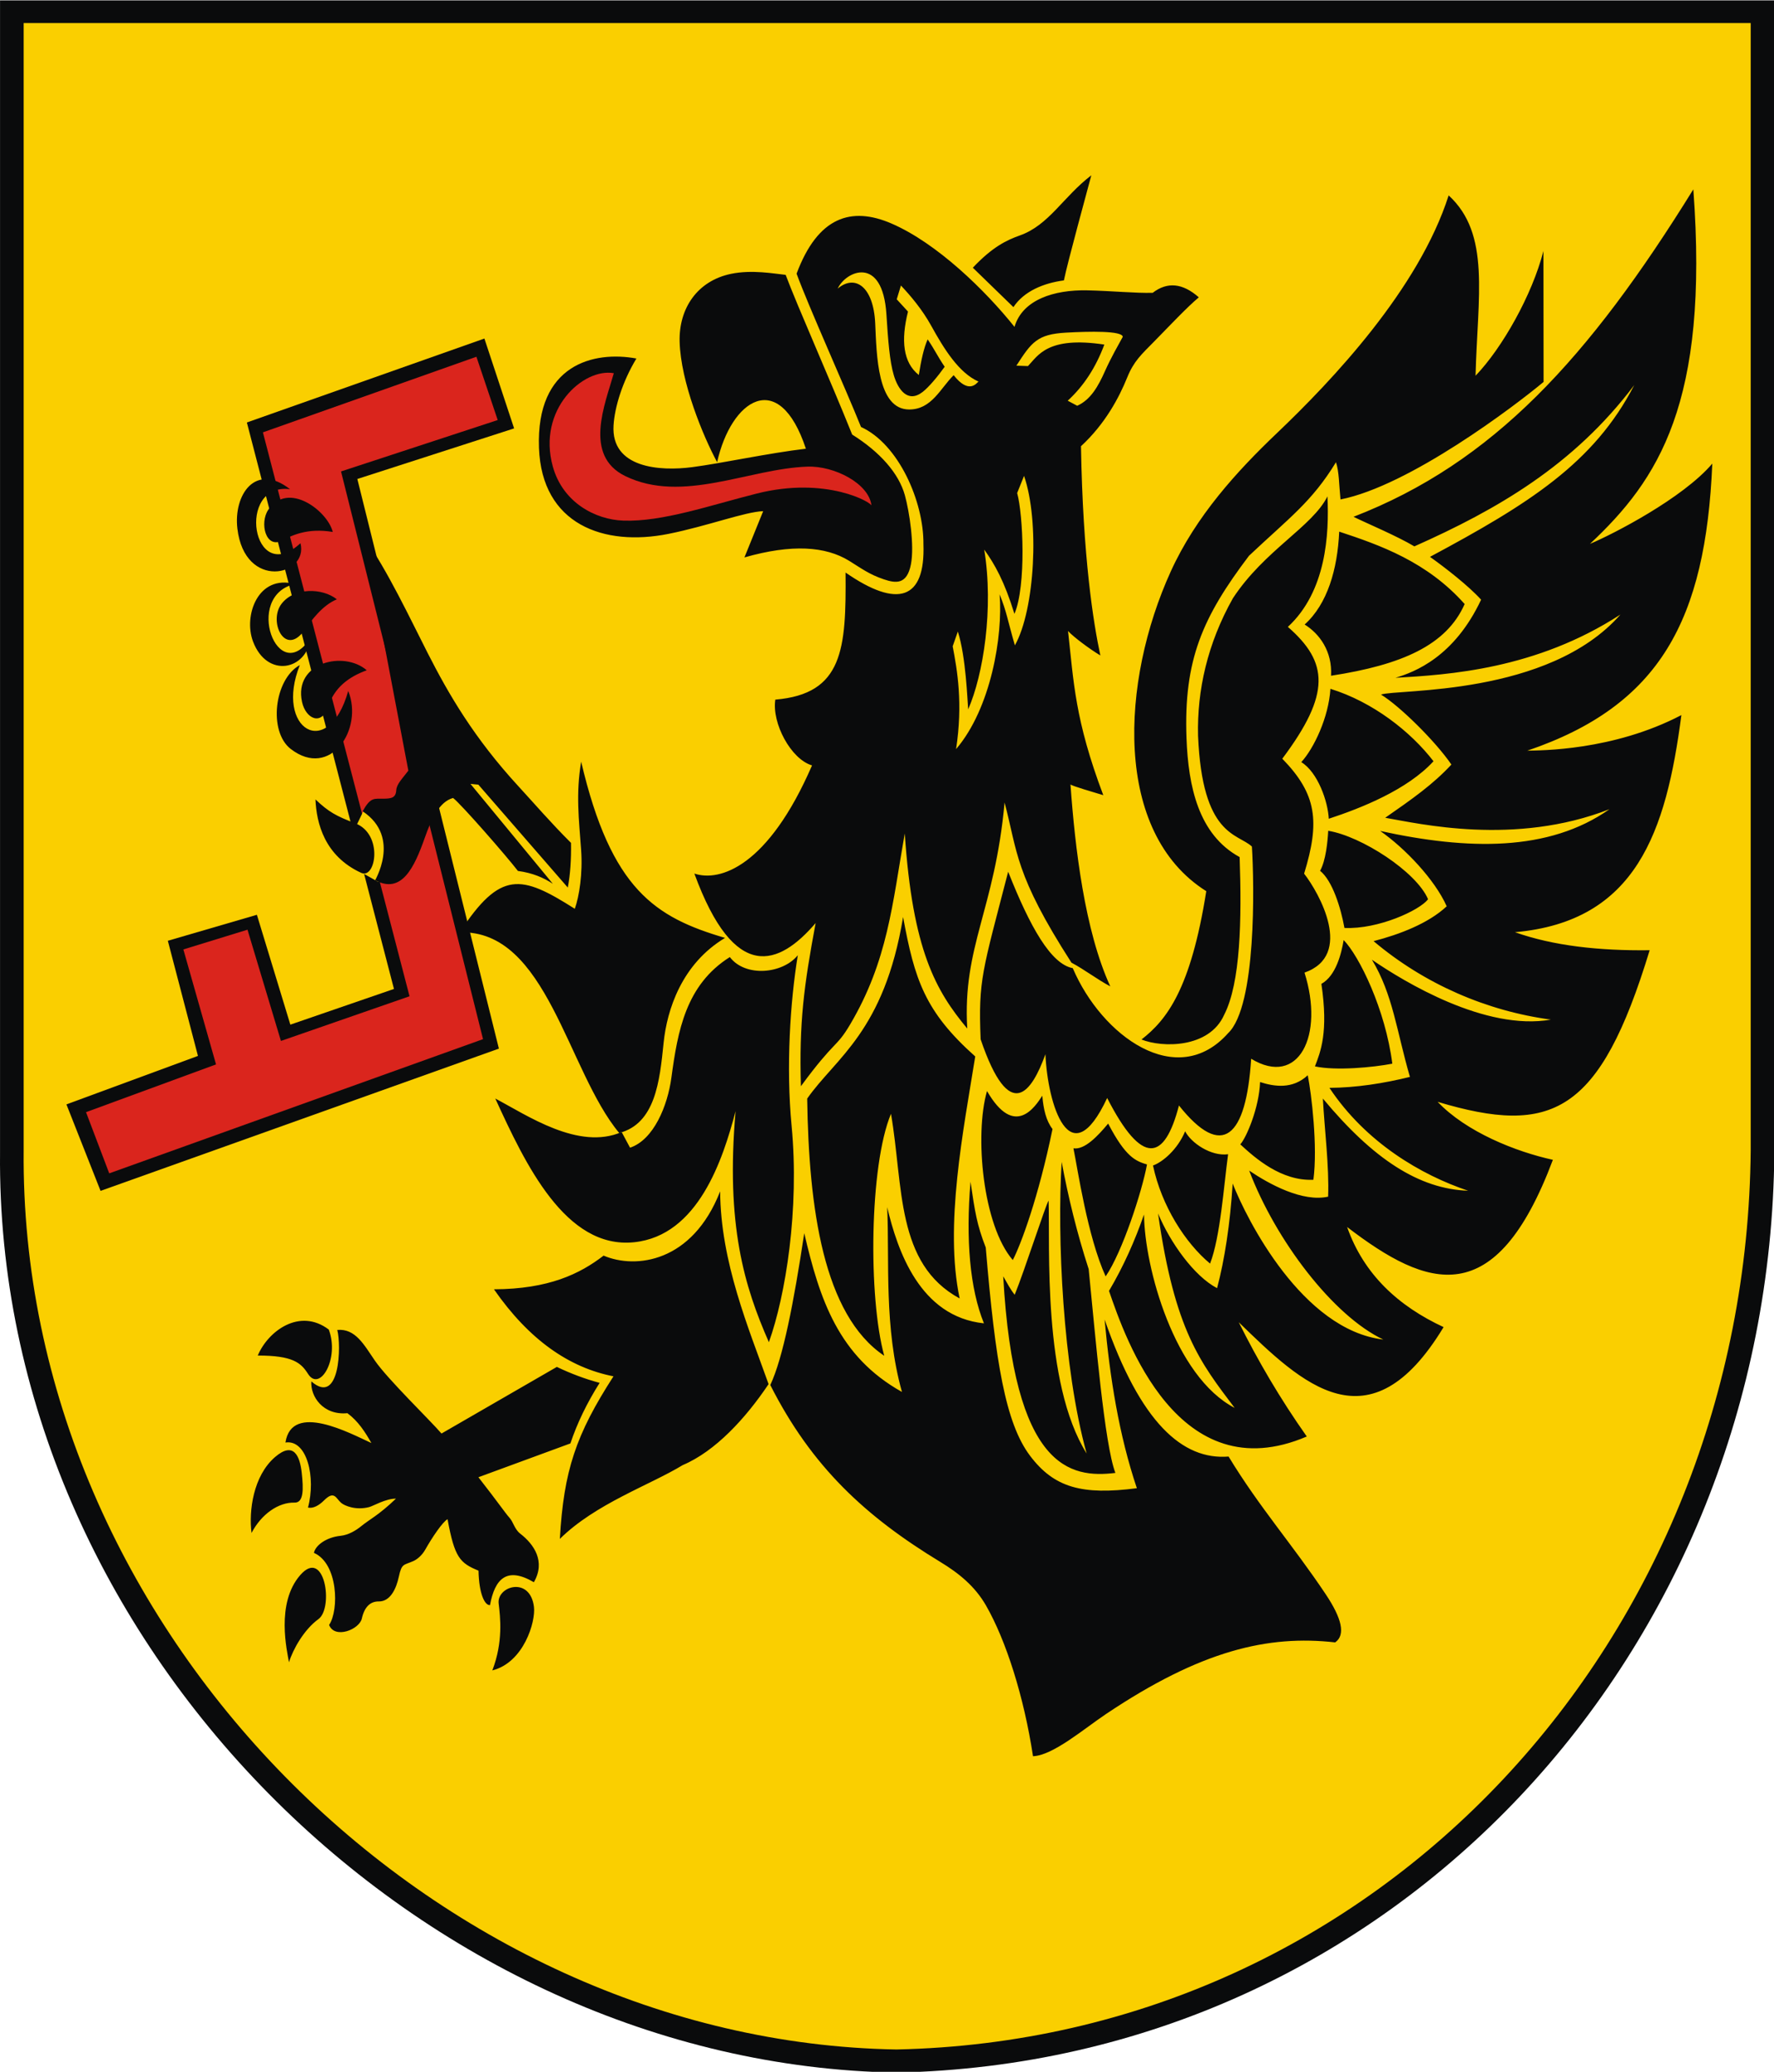
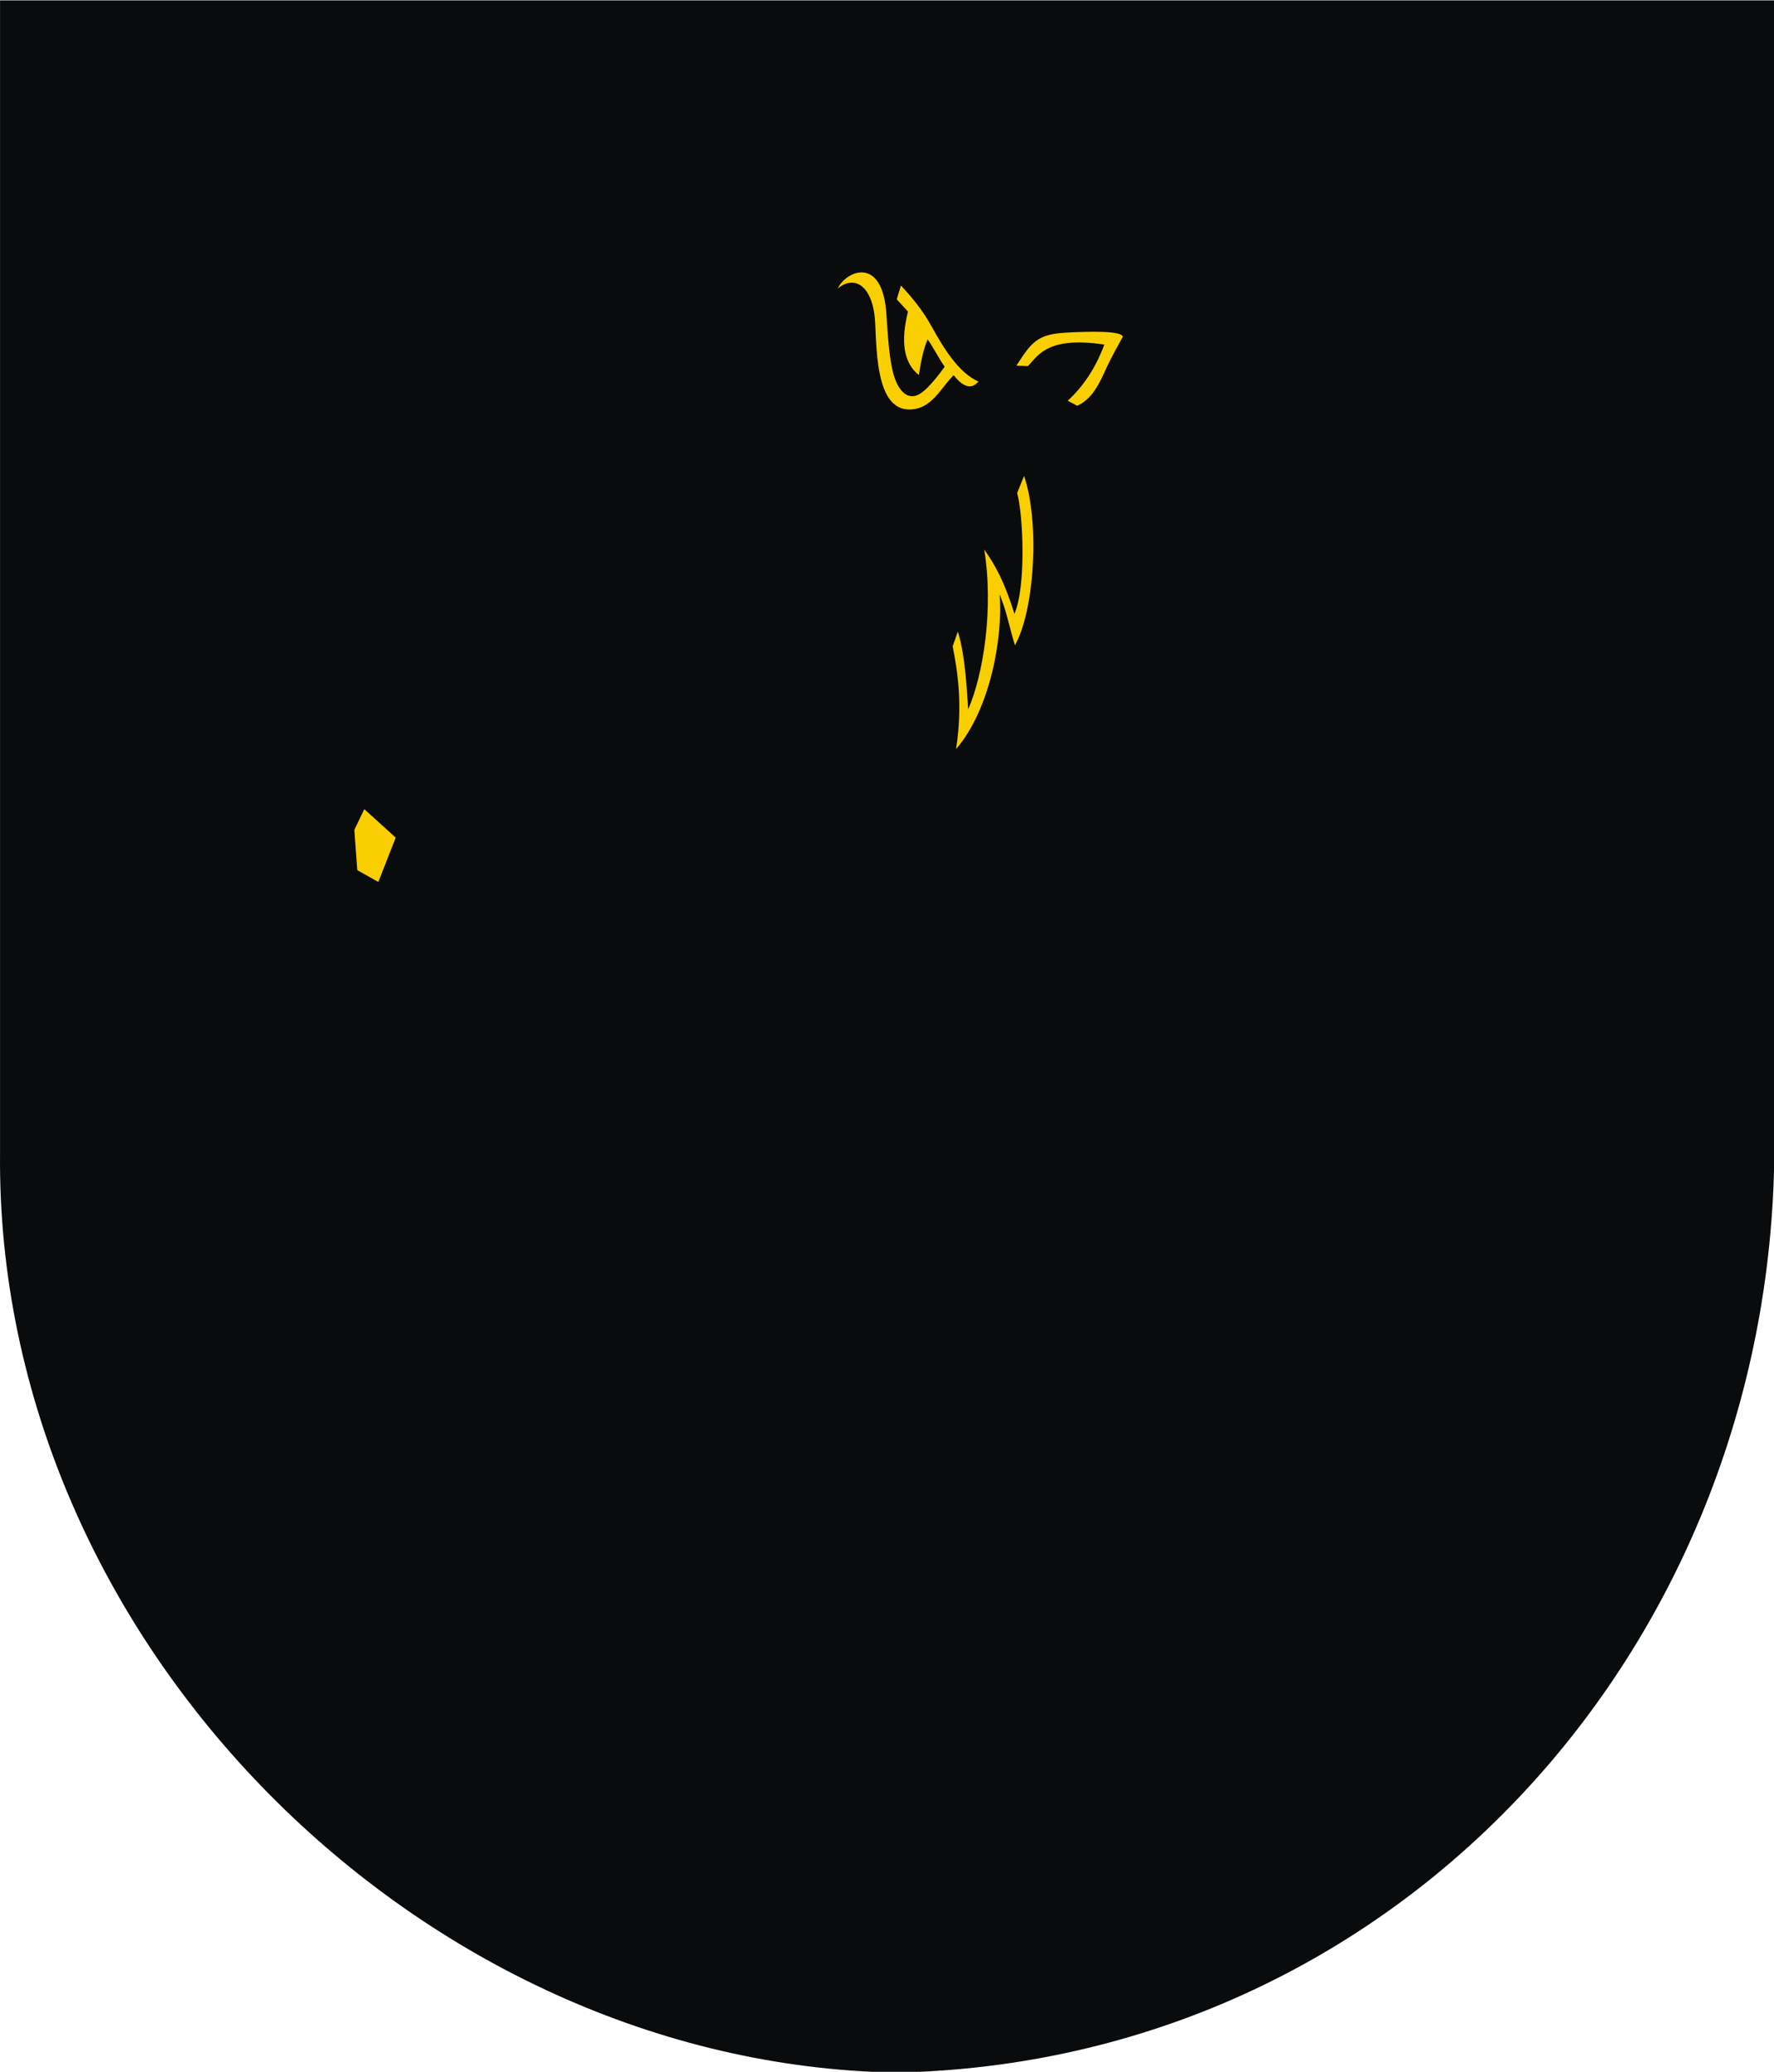
<svg xmlns="http://www.w3.org/2000/svg" xmlns:ns1="http://sodipodi.sourceforge.net/DTD/sodipodi-0.dtd" xmlns:ns2="http://www.inkscape.org/namespaces/inkscape" xml:space="preserve" width="744.11" height="868.45" style="shape-rendering:geometricPrecision; text-rendering:geometricPrecision; image-rendering:optimizeQuality; fill-rule:evenodd; clip-rule:evenodd" viewBox="0 0 210 297" id="svg2" ns1:version="0.32" ns2:version="0.45.1" ns1:docname="POL gmina Studzienice COA 2.svg" ns2:output_extension="org.inkscape.output.svg.inkscape" ns1:docbase="C:\Users\Mistrz\Desktop" version="1.0">
  <ns1:namedview ns2:window-height="480" ns2:window-width="640" ns2:pageshadow="2" ns2:pageopacity="0.0" guidetolerance="10.0" gridtolerance="10.0" objecttolerance="10.0" borderopacity="1.0" bordercolor="#666666" pagecolor="#ffffff" id="base" />
  <defs id="defs4">
    <style type="text/css" id="style6">
   
    .fil0 {fill:#0A0B0C}
    .fil2 {fill:#DA251D}
    .fil1 {fill:#FACF00}
   
  </style>
  </defs>
  <g id="Warstwa_x0020_1" transform="matrix(1.212,0,0,1.212,-22.233,-31.399)">
    <g id="_76113760">
      <path id="_76122728" class="fil0" d="M 0,25.952 L 210,25.952 L 210,162.264 C 209.485,221.165 165.09,269.816 106.116,271.048 C 49.914,270.101 -0.551,220.227 0,162.264 L 0,25.952 L 0,25.952 z " style="fill:#0a0b0c" />
-       <path id="_76122656" class="fil1" d="M 2.796,28.635 L 207.203,28.635 L 207.203,161.934 C 206.702,219.533 163.489,267.109 106.086,268.314 C 51.381,267.388 2.26,218.617 2.796,161.934 L 2.796,28.635 L 2.796,28.635 z " style="fill:#facf00" />
      <polygon id="_76122584" class="fil0" points="57.327,65.949 29.214,75.876 46.624,142.877 34.36,147.099 30.4,134.106 19.86,137.179 23.425,150.797 7.858,156.531 11.897,166.761 59.042,149.935 42.289,82.56 60.844,76.577 57.327,65.949 " style="fill:#0a0b0c" />
-       <polygon id="_76114048" class="fil2" points="56.383,68.102 31.113,77.044 48.466,143.743 33.246,149.027 29.288,135.87 21.698,138.204 25.564,151.803 10.176,157.451 12.924,164.688 57.166,148.814 40.358,81.667 58.903,75.588 56.383,68.102 " style="fill:#da251d" />
      <polygon id="_76113976" class="fil1" points="41.933,124.06 43.113,121.612 46.829,124.978 44.775,130.224 42.283,128.825 41.933,124.06 " style="fill:#facf00" />
-       <path id="_76113904" class="fil0" d="M 135.098,148.857 C 138.088,146.533 140.926,142.912 142.766,131.314 C 131.723,124.355 132.637,106.507 138.569,93.483 C 141.539,86.961 146.395,81.639 151.1,77.163 C 157.661,70.921 167.917,60.091 171.453,49.019 C 176.44,53.582 174.875,60.943 174.636,70.348 C 177.792,67.07 181.343,60.785 182.671,55.591 L 182.688,71.08 C 179.275,73.931 166.796,83.383 158.651,84.981 C 158.469,83.157 158.493,81.717 158.117,80.578 C 155.258,85.264 152.6,87.142 147.821,91.644 C 142.312,98.92 140.086,103.965 140.426,113.208 C 140.636,118.931 141.846,124.623 146.714,127.281 C 146.972,134.673 146.829,142.161 144.881,145.941 C 143.104,149.929 137.51,149.83 135.098,148.857 L 135.098,148.857 z M 30.503,186.239 C 31.707,183.352 35.458,180.553 38.909,183.164 C 40.2,186.603 37.846,190.613 36.447,188.399 C 35.626,187.098 34.645,186.227 30.503,186.239 z M 32.547,198.244 C 29.967,200.466 29.426,204.625 29.767,207.222 C 30.92,205.004 32.948,203.577 34.857,203.632 C 35.953,203.663 35.917,202.021 35.707,200.11 C 35.492,198.164 34.779,196.322 32.547,198.244 z M 34.199,222.516 C 33.99,221.275 32.598,215.553 35.534,212.201 C 38.435,208.889 39.502,216.092 37.688,217.408 C 35.976,218.651 34.668,220.984 34.199,222.516 z M 58.266,223.478 C 61.99,222.545 63.409,217.708 63.194,215.969 C 62.738,212.293 58.775,213.514 59.015,215.566 C 59.206,217.199 59.568,220.088 58.266,223.478 L 58.266,223.478 z M 34.319,83.768 C 30.2,80.555 27.624,84.462 28.09,88.421 C 28.954,95.771 36.544,94.019 35.558,90.157 C 29.838,95.434 27.907,82.945 34.319,83.768 L 34.319,83.768 z M 34.892,94.985 C 30.528,93.819 28.791,98.724 29.941,101.777 C 31.591,106.16 36.306,105.232 36.793,101.282 C 32.906,107.434 28.772,96.37 34.892,94.985 L 34.892,94.985 z M 35.481,104.571 C 32.45,106.233 31.73,112.429 34.408,114.494 C 39.099,118.11 43.044,112.138 41.21,107.635 C 38.861,115.996 32.45,112.162 35.481,104.571 L 35.481,104.571 z M 39.378,88.825 C 36.349,88.313 34.478,89.266 33.436,89.822 C 31.426,90.895 30.702,87.742 31.743,86.209 C 34.102,82.736 38.791,86.37 39.378,88.825 z M 39.864,96.793 C 38.148,97.499 36.859,99.278 36.022,100.448 C 33.722,103.662 31.734,99.4 33.312,97.332 C 34.827,95.346 38.177,95.445 39.864,96.793 z M 43.404,105.185 C 40.687,102.828 34.728,104.255 35.742,108.927 C 36.173,110.915 38.043,111.805 38.805,109.536 C 39.569,107.258 41.18,105.998 43.404,105.185 z M 37.334,120.461 C 38.883,121.932 39.776,122.427 42.033,123.281 C 45.376,124.547 44.489,129.947 42.741,129.143 C 38.404,127.151 37.448,123.257 37.334,120.461 z M 65.901,187.582 L 52.249,195.462 C 50.91,193.898 45.892,189.05 44.374,186.85 C 43.086,184.98 42.069,183.014 39.914,183.21 C 40.399,184.993 40.25,192.256 36.846,189.295 C 36.713,191.073 38.235,193.33 41.115,193.055 C 42.395,194.008 43.207,195.274 43.951,196.584 C 41.502,195.473 34.526,191.678 33.78,196.525 C 36.344,196.138 37.399,200.664 36.448,204.217 C 37.049,204.359 37.739,203.977 38.349,203.369 C 39.581,202.142 39.754,203.142 40.38,203.668 C 40.779,204.003 42.096,204.57 43.676,204.165 C 44.186,204.034 45.623,203.157 46.861,203.162 C 44.783,205.147 43.733,205.613 42.745,206.421 C 42.156,206.903 41.259,207.461 40.305,207.559 C 38.586,207.735 37.323,208.703 37.151,209.577 C 40.014,210.829 40.142,216.332 38.947,218.1 C 39.593,219.794 42.531,218.655 42.823,217.337 C 43.133,215.944 43.848,215.306 44.823,215.321 C 46.215,215.343 46.904,213.767 47.197,212.406 C 47.545,210.79 47.752,211.067 48.93,210.541 C 49.343,210.357 49.933,209.896 50.334,209.181 C 51.127,207.769 52.389,205.901 52.967,205.593 C 53.793,210.134 54.43,210.78 56.631,211.681 C 56.684,214.409 57.37,215.814 57.99,215.754 C 58.556,212.676 59.953,211.153 63.182,213.048 C 64.602,210.583 63.193,208.56 61.572,207.306 C 60.884,206.773 60.774,205.957 60.292,205.417 C 59.749,204.808 58.934,203.585 56.618,200.63 C 60.247,199.297 63.876,197.965 67.506,196.632 C 68.304,194.244 69.458,191.856 70.966,189.469 C 69.278,189.017 67.589,188.388 65.901,187.582 L 65.901,187.582 z M 200.412,48.304 C 202.295,73.588 196.263,82.659 188.18,90.235 C 190.889,89.101 199.155,84.853 202.658,80.741 C 201.869,99.213 196.495,109.351 180.76,114.695 C 182.295,114.655 190.879,114.722 198.998,110.486 C 197.188,124.331 193.651,134.892 179.301,136.165 C 183.822,137.768 189.231,138.373 195.245,138.297 C 189.334,157.694 183.642,160.26 170.15,156.23 C 173.536,159.79 179.375,162.122 183.79,163.087 C 177.003,181.14 168.989,178.352 159.434,171.034 C 161.412,176.646 165.51,180.394 170.854,182.874 C 162.096,197.335 154.114,189.595 146.608,182.297 C 148.855,186.802 151.481,191.307 154.662,195.813 C 139.437,202.327 133.196,184.245 131.254,178.591 C 132.995,175.65 134.325,172.627 135.399,169.553 C 135.449,175.788 138.986,188.72 146.125,192.429 C 142.084,187.083 139.03,183.316 137.059,169.432 C 138.503,172.886 141.324,176.846 144.045,178.268 C 144.935,174.899 145.583,170.741 145.891,165.896 C 147.568,170.171 154.149,183.212 163.72,184.345 C 157.776,181.546 150.968,172.591 147.846,164.365 C 150.238,165.979 154.158,168.117 157.189,167.445 C 157.325,163.888 156.751,159.387 156.567,155.841 C 162.533,163.016 167.954,166.539 173.762,166.745 C 168.221,164.891 161.654,161.062 157.343,154.575 C 160.477,154.559 163.762,154.048 166.87,153.28 C 165.298,147.888 164.857,143.519 162.37,139.418 C 166.19,142.037 175.8,147.87 183.554,146.505 C 175.999,145.494 168.598,142.316 162.566,137.222 C 165.606,136.438 169.042,135.142 171.223,133.1 C 169.798,129.913 166.266,126.217 163.351,124.19 C 173.686,126.447 183.282,126.688 190.489,121.616 C 179.284,126 167.899,123.311 163.944,122.63 C 167.146,120.405 169.602,118.688 171.778,116.336 C 169.884,113.573 165.65,109.399 163.447,108.061 C 165.31,107.378 183.259,108.31 191.785,98.593 C 181.78,105.088 171.401,105.714 165.152,106.077 C 167.428,105.4 172.11,103.612 175.294,96.837 C 173.834,95.22 171.037,93.042 169.244,91.77 C 180.926,85.515 188.662,80.676 193.418,71.457 C 186.255,80.953 177.202,86.167 167.394,90.531 C 165.304,89.285 161.771,87.809 160.192,87.032 C 176.705,80.649 188.035,68.277 200.412,48.304 L 200.412,48.304 z M 145.406,198.183 C 149.079,204.232 152.953,208.564 156.904,214.473 C 158.805,217.316 159.28,219.277 158.023,220.165 C 150.099,219.272 142.17,221.087 130.908,228.631 C 128.276,230.394 124.623,233.541 122.258,233.629 C 121.185,226.568 119.061,219.917 116.693,215.797 C 115.374,213.502 113.452,211.963 111.294,210.653 C 102.429,205.272 96.066,199.394 91.164,189.723 C 92.668,186.535 93.953,179.928 95.184,171.764 C 97.013,179.603 99.228,186.343 106.748,190.542 C 104.602,182.88 105.286,175.117 105,168.689 C 106.221,173.831 108.874,181.643 116.451,182.428 C 114.779,178.302 114.296,172.539 114.861,165.677 C 115.395,169.267 115.602,170.721 116.665,173.458 C 117.797,186.981 118.998,194.237 121.913,198.097 C 124.761,201.866 128.058,202.768 134.552,201.929 C 132.428,195.632 131.365,188.892 130.733,181.973 C 134.977,194.205 139.962,198.618 145.406,198.183 L 145.406,198.183 z M 116.814,154.951 C 120.083,160.612 122.534,156.776 123.359,155.505 C 123.49,157.091 123.815,158.483 124.567,159.447 C 122.906,167.519 120.828,173.106 119.866,174.943 C 116.305,170.823 115.32,160.144 116.814,154.951 L 116.814,154.951 z M 125.65,163.329 C 126.425,167.497 127.452,171.716 128.847,176.009 C 129.663,184.172 130.722,196.755 132.008,200.12 C 126.66,200.768 120.002,199.648 118.733,176.867 C 119.202,177.687 119.624,178.476 120.093,179.048 C 121.272,176.14 123.744,168.466 124.103,167.909 C 124.288,173.214 123.351,189.454 128.607,197.822 C 125.773,187.662 125.102,172.057 125.65,163.329 L 125.65,163.329 z M 127.045,161.728 C 128.375,161.924 129.922,160.281 131.153,158.8 C 133.254,162.827 134.428,163.225 135.749,163.643 C 135.171,166.8 132.837,173.987 130.856,176.876 C 128.696,172.121 127.557,164.226 127.045,161.728 L 127.045,161.728 z M 136.461,163.76 C 137.613,163.347 139.369,161.866 140.265,159.713 C 140.962,161.078 143.312,162.699 145.349,162.429 C 144.831,166.239 144.436,172.185 143.216,175.362 C 140.286,172.927 137.47,168.536 136.461,163.76 L 136.461,163.76 z M 146.792,161.259 C 147.524,160.455 149.023,156.911 149.134,153.89 C 150.821,154.431 152.969,154.767 154.777,153.086 C 155.22,155.315 155.966,161.482 155.445,165.447 C 151.639,165.622 148.553,162.882 146.792,161.259 L 146.792,161.259 z M 155.626,152.036 C 156.284,150.331 157.244,148.017 156.39,142.278 C 158.119,141.315 158.757,138.691 159.027,137.095 C 160.866,138.985 163.97,145.297 164.785,151.716 C 162.511,152.157 158.101,152.573 155.626,152.036 z M 159.12,135.664 C 158.693,133.3 157.708,130.08 156.235,128.903 C 156.913,127.706 157.129,125.459 157.2,124.171 C 161.112,124.807 167.626,129.006 169.015,132.263 C 168.065,133.557 163.131,135.844 159.12,135.664 L 159.12,135.664 z M 157.265,122.746 C 157.166,120.725 155.979,117.26 154.012,116.049 C 155.484,114.451 157.254,110.769 157.459,107.378 C 162.485,108.931 166.961,112.439 169.659,115.945 C 166.569,119.323 161.073,121.499 157.265,122.746 L 157.265,122.746 z M 157.532,105.832 C 157.696,102.927 156.155,100.856 154.408,99.773 C 157.1,97.358 158.297,93.25 158.5,88.788 C 163.307,90.372 168.901,92.341 173.346,97.352 C 171.192,102.237 165.888,104.549 157.532,105.832 L 157.532,105.832 z M 90.963,189.617 C 88.245,193.666 84.668,197.557 80.801,199.195 C 76.918,201.56 70.499,203.743 66.258,207.922 C 66.718,199.858 68.152,195.597 72.604,188.694 C 67.373,187.671 62.625,184.395 58.458,178.402 C 64.938,178.375 68.633,176.577 71.434,174.418 C 75.221,176.033 81.934,175.24 85.228,166.817 C 85.286,175.197 88.602,183.008 90.963,189.617 z M 58.617,155.838 C 62.375,157.816 68.478,162.012 73.572,159.8 L 74.565,161.653 C 77.362,160.719 79.007,156.709 79.458,153.378 C 80.203,147.877 81.156,142.389 86.376,139.107 C 88.203,141.514 92.626,141.109 94.422,138.888 C 93.517,144.401 93.022,152.115 93.683,159.024 C 94.633,168.954 92.972,179.162 90.998,184.658 C 88.101,178.077 85.88,170.833 87.057,157.332 C 85.558,163.033 82.632,172.053 75.046,172.836 C 66.925,173.675 62.162,163.575 58.617,155.838 L 58.617,155.838 z M 95.532,155.844 C 98.902,151.019 104.642,147.935 106.883,134.368 C 108.239,141.761 109.457,145.546 115.421,150.863 C 114.02,159.597 111.754,170.874 113.577,179.485 C 106.003,175.38 106.932,166.252 105.45,157.645 C 102.888,163.763 102.752,179.427 104.652,186.266 C 97.452,181.43 95.72,168.843 95.532,155.844 L 95.532,155.844 z M 116.06,148.832 C 115.769,141.774 116.276,140.774 119.319,129.012 C 121.919,135.575 124.389,139.942 126.963,140.416 C 130.393,148.443 139.282,154.923 145.354,148.105 C 148.712,144.91 148.446,130.528 148.167,126.035 C 146.465,124.446 142.287,124.85 141.792,112.915 C 141.666,107.57 142.9,102.033 145.916,96.67 C 149.648,90.986 155.327,88.198 157.107,84.619 C 157.323,89.119 156.963,95.858 152.424,100.054 C 157.217,104.237 157.534,107.948 151.764,115.645 C 155.851,119.837 156.237,123.081 154.346,129.239 C 156.136,131.536 160.268,138.883 154.391,140.946 C 156.753,148.398 153.691,154.539 148.08,151.135 C 147.481,160.409 144.673,163.124 139.532,156.662 C 137.832,163.214 135.192,163.892 131.036,155.776 C 126.615,165.214 123.976,156.442 123.729,150.598 C 122.132,155.014 119.518,158.996 116.06,148.832 L 116.06,148.832 z M 82.177,129.23 C 85.206,130.245 90.921,128.391 96.105,116.437 C 93.6,115.707 91.331,111.424 91.759,108.656 C 99.792,107.985 100.15,102.661 100.073,93.627 C 106.248,97.908 109.524,96.833 109.29,90.268 C 109.333,85.213 106.344,78.425 101.902,76.41 C 100.03,71.746 95.699,62.171 94.277,58.275 C 96.786,51.556 100.744,50.275 105.537,52.356 C 110.9,54.684 116.593,60.228 120.069,64.57 C 121.01,61.346 124.759,60.167 128.666,60.248 C 131.515,60.307 134.445,60.601 136.424,60.54 C 138.154,59.209 139.973,59.388 141.882,61.075 C 140.468,62.264 138.48,64.383 136.614,66.281 C 135.078,67.842 134.187,68.626 133.409,70.551 C 132.449,72.922 130.806,76.039 127.937,78.684 C 128.163,91.806 129.399,99.576 130.23,103.431 C 129.032,102.724 127.019,101.229 126.404,100.538 C 127.079,106.565 127.202,111.02 130.578,119.96 C 129.324,119.579 126.989,118.903 126.694,118.696 C 127.23,126.176 128.377,135.986 131.404,142.57 C 129.873,141.765 128.342,140.575 126.811,139.77 C 120.066,129.283 120.455,126.719 118.894,120.827 C 117.736,133.534 113.901,137.83 114.476,147.561 C 110.762,143.095 108.011,138.343 107.079,124.486 C 105.612,132.815 105.077,139.538 100.609,147.085 C 98.935,149.912 98.85,148.856 94.787,154.383 C 94.569,146.854 95.136,142.543 96.532,135.083 C 92.198,140.13 86.951,142.26 82.177,129.23 L 82.177,129.23 z M 73.284,159.913 C 67.131,152.547 64.736,135.825 54.4,136.186 C 59.236,128.807 61.679,129.374 68.028,133.396 C 68.547,131.924 68.98,129.267 68.774,126.41 C 68.51,122.764 68.14,119.824 68.779,115.992 C 72.328,131.128 77.544,134.411 85.811,136.839 C 80.687,139.903 78.936,145.331 78.537,149.26 C 78.074,153.812 77.55,158.807 73.284,159.913 L 73.284,159.913 z M 61.296,128.921 C 59.957,127.174 54.533,120.966 53.618,120.289 C 51.961,120.748 51.05,122.801 50.264,125.021 C 49.027,128.519 47.54,131.693 44.411,130.023 C 44.175,130.307 47.625,124.99 42.915,121.863 C 43.877,120.142 44.277,120.397 45.412,120.376 C 46.319,120.36 46.838,120.277 46.894,119.377 C 46.94,118.638 47.6,118.023 48.326,117.057 L 43.075,89.421 C 45.924,93.504 48.508,99.019 50.622,103.165 C 53.089,108.006 56.105,113.206 61.369,118.921 C 63.235,120.947 65.204,123.241 67.577,125.598 C 67.613,127.603 67.487,129.366 67.198,130.884 L 56.612,118.712 L 55.678,118.624 L 65.428,130.439 C 64.335,129.72 63.039,129.153 61.296,128.921 L 61.296,128.921 z M 115.136,57.571 C 117.469,55.099 119.145,54.306 120.713,53.75 C 124.152,52.53 125.828,49.19 129.16,46.64 C 128.686,48.453 126.354,56.896 125.915,59.072 C 123.532,59.385 121.186,60.344 119.94,62.234 L 115.136,57.571 L 115.136,57.571 z M 88.104,91.837 C 88.844,90.013 89.583,88.19 90.322,86.367 C 88.178,86.439 83.729,88.127 79.116,89.052 C 71.458,90.587 64.118,87.939 63.787,78.88 C 63.426,68.966 70.308,67.384 75.317,68.312 C 73.643,71.081 72.746,74.087 72.613,76.211 C 72.298,81.276 78.09,81.665 81.934,81.159 C 85.434,80.7 90.958,79.498 95.377,78.979 C 92.176,69.32 86.514,73.21 84.872,80.572 C 83.219,77.515 80.558,71.098 80.434,66.308 C 80.334,62.389 82.525,59.115 86.535,58.293 C 89.018,57.784 91.574,58.272 92.983,58.416 C 94.448,62.304 98.146,70.573 100.856,77.306 C 104.163,79.379 106.373,81.895 107.089,84.47 C 107.631,86.422 108.241,90.43 107.81,92.651 C 107.34,95.068 106.035,94.911 104.605,94.429 C 102.846,93.836 101.921,93.117 100.493,92.237 C 97.71,90.522 93.715,90.234 88.104,91.837 z " style="fill:#0a0b0c" />
-       <path id="_76113832" class="fil2" d="M 103.144,85.732 C 102.878,83.102 98.752,80.991 95.566,81.099 C 88.64,81.333 80.766,85.513 73.996,82.214 C 69.014,79.786 71.613,73.701 72.645,70.047 C 69.024,69.402 63.558,74.339 65.423,81.081 C 66.604,85.351 70.457,87.368 73.768,87.484 C 78.401,87.647 84.022,85.679 89.552,84.285 C 97.828,82.198 103.246,85.372 103.144,85.732 L 103.144,85.732 z " style="fill:#da251d" />
      <path id="_76113688" class="fil1" d="M 113.362,100.604 L 112.752,102.347 C 113.294,105.199 113.983,109.095 113.153,114.509 C 117.289,109.687 118.706,101.103 118.306,96.206 C 119.161,98.317 119.223,99.176 120.114,102.237 C 122.486,98.027 123.049,87.546 121.198,82.191 L 120.382,84.222 C 121.083,86.697 121.48,95.199 120.06,98.513 C 118.87,94.648 117.71,92.611 116.485,90.913 C 117.626,97.859 116.372,105.749 114.585,109.805 C 114.496,108.823 114.325,103.599 113.362,100.604 L 113.362,100.604 z M 132.883,65.745 C 132.394,66.643 131.485,68.216 130.785,69.785 C 129.984,71.58 129.098,73.18 127.488,73.9 L 126.366,73.3 C 128.249,71.582 129.694,69.369 130.7,66.664 C 123.954,65.638 122.833,67.995 121.663,69.205 L 120.292,69.158 C 122.091,66.353 122.788,65.442 126.147,65.252 C 128.907,65.095 132.825,65.014 132.883,65.745 L 132.883,65.745 z M 115.805,71.038 C 113.47,69.996 111.729,67.185 110.201,64.421 C 109.159,62.536 107.79,60.91 106.626,59.678 L 106.13,61.308 L 107.463,62.76 C 106.612,66.154 106.869,68.774 108.743,70.261 C 109.013,68.539 109.339,67.044 109.79,66.047 C 110.701,67.389 110.895,67.946 111.805,69.287 C 111,70.413 109.948,71.682 109.197,72.265 C 107.426,73.64 106.281,71.955 105.786,70.3 C 105.283,68.62 105.105,66.135 104.909,63.092 C 104.457,56.038 100.093,57.954 99.143,60.041 C 101.187,58.315 103.377,59.792 103.58,64.132 C 103.753,67.839 103.814,74.342 107.607,74.34 C 110.266,74.338 111.289,71.845 112.866,70.282 C 114.691,72.596 115.584,71.206 115.805,71.038 z " style="fill:#facf00" />
    </g>
  </g>
</svg>